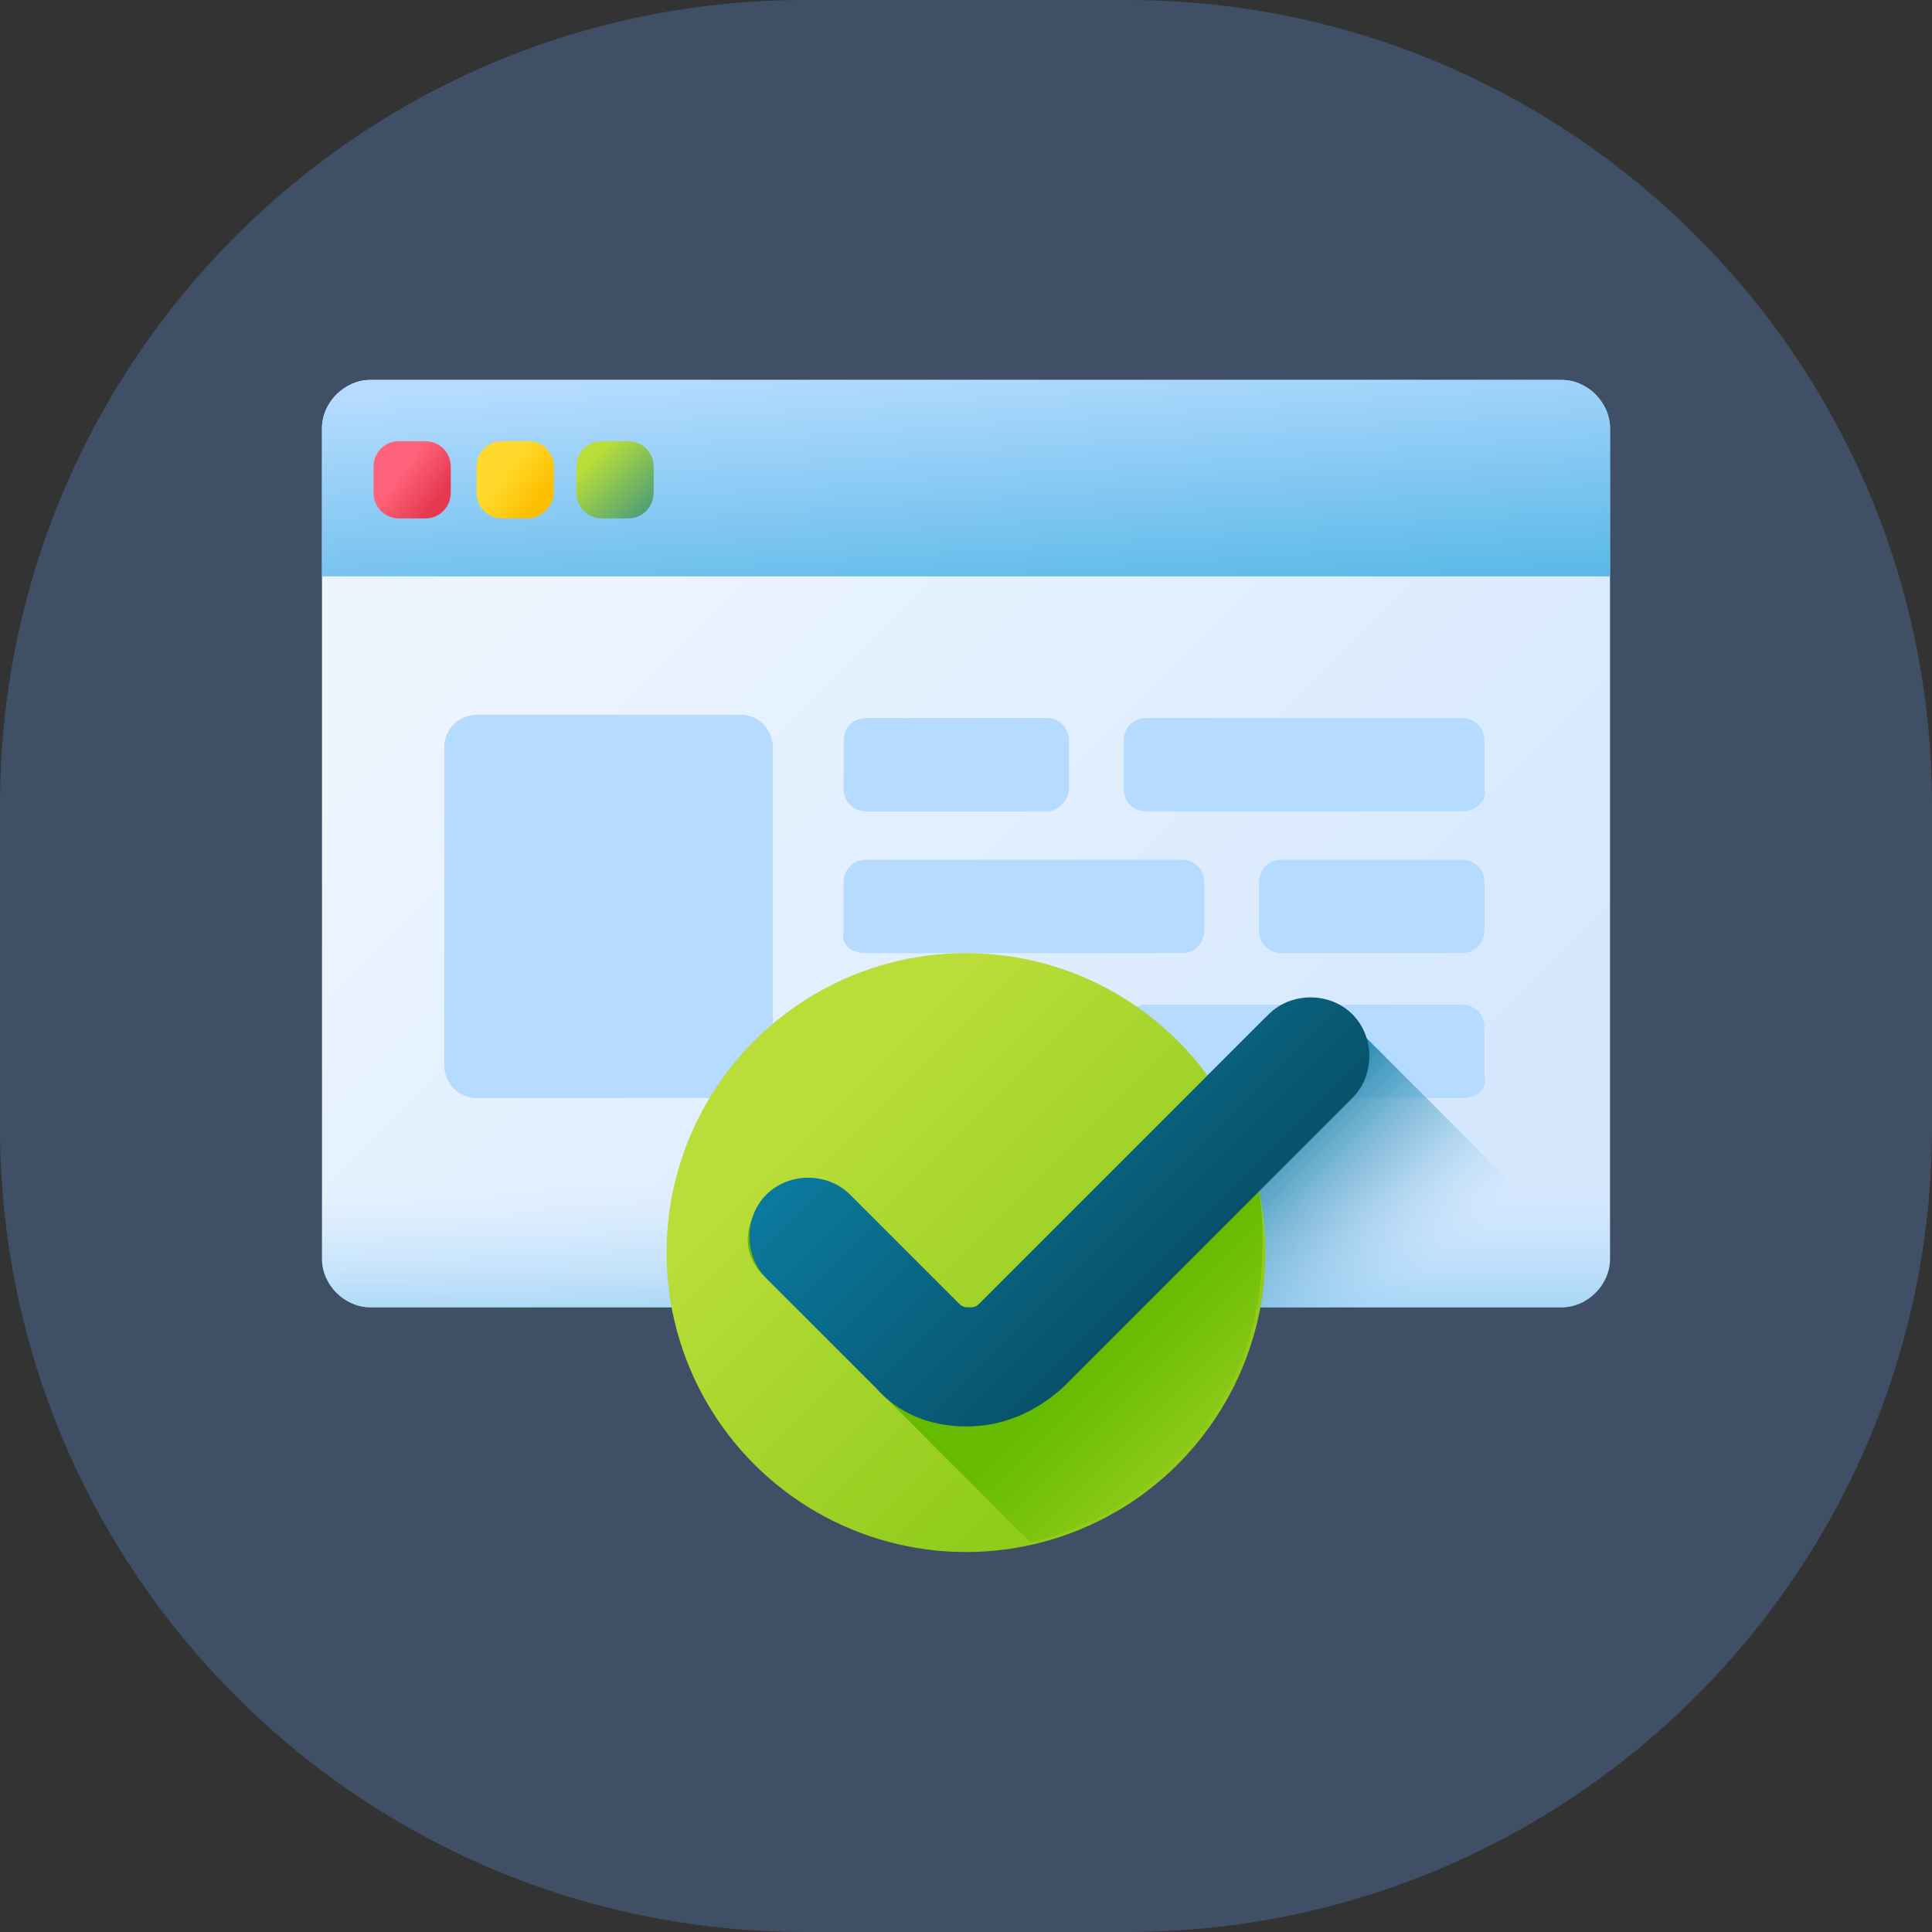
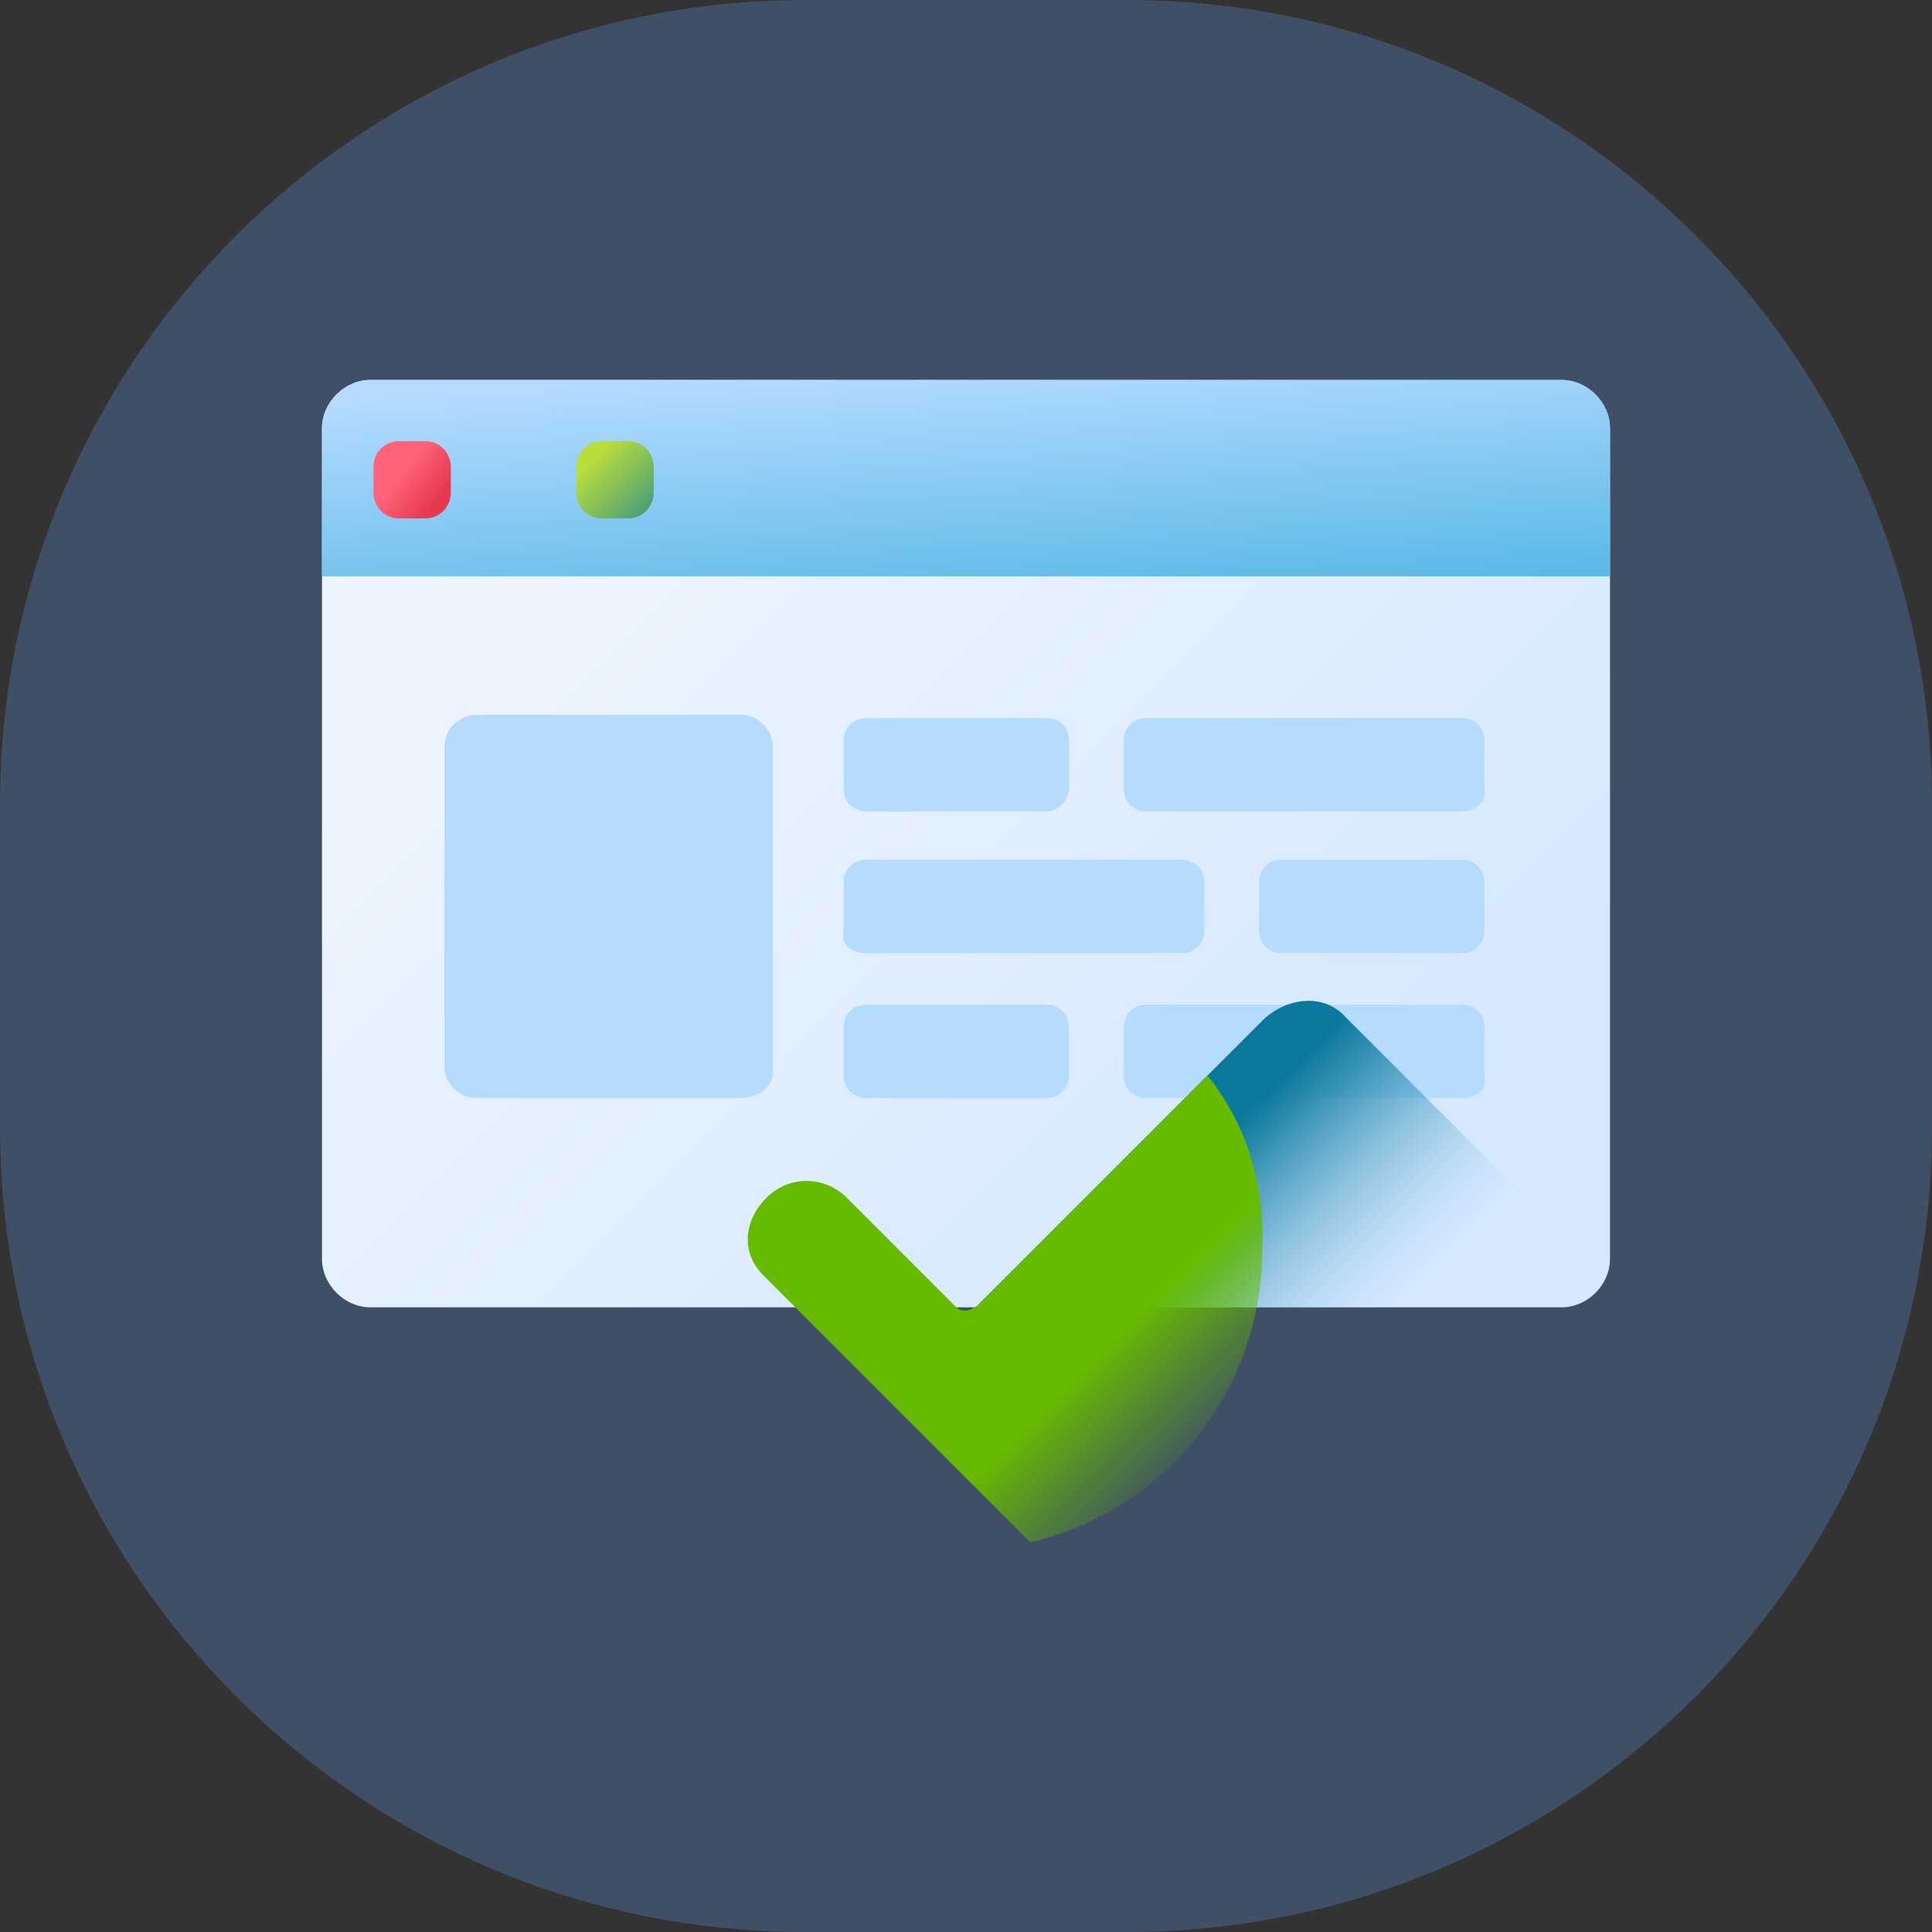
<svg xmlns="http://www.w3.org/2000/svg" xmlns:xlink="http://www.w3.org/1999/xlink" version="1.1" id="Layer_1" x="0px" y="0px" viewBox="0 0 60 60" style="enable-background:new 0 0 60 60;" xml:space="preserve">
  <rect x="0" y="0" width="60" height="60" fill="#333333" stroke="none" />
  <style type="text/css">
	.st0{opacity:0.25;fill:#66A4FF;enable-background:new    ;}
	.st1{clip-path:url(#SVGID_2_);}
	.st2{fill:url(#SVGID_3_);}
	.st3{fill:url(#SVGID_4_);}
	.st4{fill:url(#SVGID_5_);}
	.st5{fill:url(#SVGID_6_);}
	.st6{fill:url(#SVGID_7_);}
	.st7{fill:url(#SVGID_8_);}
	.st8{fill:#B5DBFF;}
	.st9{fill:url(#SVGID_9_);}
	.st10{fill:url(#SVGID_10_);}
	.st11{fill:url(#SVGID_11_);}
	.st12{fill:url(#SVGID_12_);}
</style>
  <g id="ease" transform="translate(-140 -1062)">
    <path id="Rectangle_108" class="st0" d="M165,1062h10c13.8,0,25,11.2,25,25v10c0,13.8-11.2,25-25,25h-10c-13.8,0-25-11.2-25-25v-10   C140,1073.2,151.2,1062,165,1062z" />
    <g>
      <g>
        <g>
          <g>
            <g>
              <g>
                <defs>
                  <path id="SVGID_1_" d="M165,1062h10c13.8,0,25,11.2,25,25v10c0,13.8-11.2,25-25,25h-10c-13.8,0-25-11.2-25-25v-10          C140,1073.2,151.2,1062,165,1062z" />
                </defs>
                <clipPath id="SVGID_2_">
                  <use xlink:href="#SVGID_1_" style="overflow:visible;" />
                </clipPath>
                <g class="st1">
                  <g>
                    <g>
                      <linearGradient id="SVGID_3_" gradientUnits="userSpaceOnUse" x1="156.168" y1="1111.636" x2="178.575" y2="1089.229" gradientTransform="matrix(1.004 0 0 -1.004 2.467 2193.424)">
                        <stop offset="0" style="stop-color:#EDF5FF" />
                        <stop offset="1" style="stop-color:#D5E8FE" />
                      </linearGradient>
                      <path class="st2" d="M188.5,1102.6h-37c-0.8,0-1.5-0.7-1.5-1.5v-25.8c0-0.8,0.7-1.5,1.5-1.5h37c0.8,0,1.5,0.7,1.5,1.5            v25.8C190,1101.9,189.3,1102.6,188.5,1102.6z" />
                      <linearGradient id="SVGID_4_" gradientUnits="userSpaceOnUse" x1="166.601" y1="1115.747" x2="167.213" y2="1106.384" gradientTransform="matrix(1.004 0 0 -1.004 2.467 2193.424)">
                        <stop offset="0" style="stop-color:#B5DBFF" />
                        <stop offset="1" style="stop-color:#48B2E3" />
                      </linearGradient>
                      <path class="st3" d="M190,1079.9h-40v-4.6c0-0.8,0.7-1.5,1.5-1.5h37c0.8,0,1.5,0.7,1.5,1.5V1079.9z" />
                      <g>
                        <linearGradient id="SVGID_5_" gradientUnits="userSpaceOnUse" x1="149.476" y1="1112.439" x2="150.599" y2="1111.583" gradientTransform="matrix(1.004 0 0 -1.004 2.467 2193.424)">
                          <stop offset="0" style="stop-color:#FF637B" />
                          <stop offset="1" style="stop-color:#E63950" />
                        </linearGradient>
                        <path class="st4" d="M153.2,1078.1h-0.8c-0.5,0-0.8-0.4-0.8-0.8v-0.8c0-0.5,0.4-0.8,0.8-0.8h0.8c0.5,0,0.8,0.4,0.8,0.8             v0.8C154,1077.7,153.7,1078.1,153.2,1078.1z" />
                        <linearGradient id="SVGID_6_" gradientUnits="userSpaceOnUse" x1="152.611" y1="1112.439" x2="153.734" y2="1111.583" gradientTransform="matrix(1.004 0 0 -1.004 2.467 2193.424)">
                          <stop offset="0" style="stop-color:#FFDA2D" />
                          <stop offset="1" style="stop-color:#FDBF00" />
                        </linearGradient>
-                         <path class="st5" d="M156.4,1078.1h-0.8c-0.5,0-0.8-0.4-0.8-0.8v-0.8c0-0.5,0.4-0.8,0.8-0.8h0.8c0.5,0,0.8,0.4,0.8,0.8             v0.8C157.2,1077.7,156.8,1078.1,156.4,1078.1z" />
                        <linearGradient id="SVGID_7_" gradientUnits="userSpaceOnUse" x1="155.423" y1="1112.828" x2="158.085" y2="1110.166" gradientTransform="matrix(1.004 0 0 -1.004 2.467 2193.424)">
                          <stop offset="0" style="stop-color:#B9DD39" />
                          <stop offset="1" style="stop-color:#0B799D" />
                        </linearGradient>
                        <path class="st6" d="M159.5,1078.1h-0.8c-0.5,0-0.8-0.4-0.8-0.8v-0.8c0-0.5,0.4-0.8,0.8-0.8h0.8c0.5,0,0.8,0.4,0.8,0.8             v0.8C160.3,1077.7,160,1078.1,159.5,1078.1z" />
                      </g>
                      <linearGradient id="SVGID_8_" gradientUnits="userSpaceOnUse" x1="166.879" y1="1090.208" x2="166.879" y2="1082.474" gradientTransform="matrix(1.004 0 0 -1.004 2.467 2193.424)">
                        <stop offset="0" style="stop-color:#B5DBFF;stop-opacity:0" />
                        <stop offset="0.243" style="stop-color:#93CEF6;stop-opacity:0.243" />
                        <stop offset="0.576" style="stop-color:#6ABFEC;stop-opacity:0.576" />
                        <stop offset="0.84" style="stop-color:#51B5E5;stop-opacity:0.84" />
                        <stop offset="1" style="stop-color:#48B2E3" />
                      </linearGradient>
-                       <path class="st7" d="M150,1095.6v5.5c0,0.8,0.7,1.5,1.5,1.5h37c0.8,0,1.5-0.7,1.5-1.5v-5.5H150z" />
                    </g>
                    <g>
                      <path class="st8" d="M163,1096.1h-8.2c-0.6,0-1-0.5-1-1v-9.9c0-0.6,0.5-1,1-1h8.2c0.6,0,1,0.5,1,1v9.9            C164.1,1095.7,163.6,1096.1,163,1096.1L163,1096.1z" />
                      <g>
                        <g>
                          <path class="st8" d="M172.5,1087.2h-5.6c-0.4,0-0.7-0.3-0.7-0.7v-1.5c0-0.4,0.3-0.7,0.7-0.7h5.6c0.4,0,0.7,0.3,0.7,0.7              v1.5C173.2,1086.8,172.9,1087.2,172.5,1087.2z" />
                          <path class="st8" d="M185.4,1087.2h-9.8c-0.4,0-0.7-0.3-0.7-0.7v-1.5c0-0.4,0.3-0.7,0.7-0.7h9.8c0.4,0,0.7,0.3,0.7,0.7              v1.5C186.2,1086.8,185.9,1087.2,185.4,1087.2z" />
                        </g>
                        <g>
                          <path class="st8" d="M179.8,1091.6h5.6c0.4,0,0.7-0.3,0.7-0.7v-1.5c0-0.4-0.3-0.7-0.7-0.7h-5.6c-0.4,0-0.7,0.3-0.7,0.7              v1.5C179.1,1091.3,179.4,1091.6,179.8,1091.6z" />
                          <path class="st8" d="M166.9,1091.6h9.8c0.4,0,0.7-0.3,0.7-0.7v-1.5c0-0.4-0.3-0.7-0.7-0.7h-9.8c-0.4,0-0.7,0.3-0.7,0.7              v1.5C166.1,1091.3,166.4,1091.6,166.9,1091.6L166.9,1091.6z" />
                        </g>
                        <g>
                          <path class="st8" d="M172.5,1096.1h-5.6c-0.4,0-0.7-0.3-0.7-0.7v-1.5c0-0.4,0.3-0.7,0.7-0.7h5.6c0.4,0,0.7,0.3,0.7,0.7              v1.5C173.2,1095.8,172.9,1096.1,172.5,1096.1z" />
                          <path class="st8" d="M185.4,1096.1h-9.8c-0.4,0-0.7-0.3-0.7-0.7v-1.5c0-0.4,0.3-0.7,0.7-0.7h9.8c0.4,0,0.7,0.3,0.7,0.7              v1.5C186.2,1095.8,185.9,1096.1,185.4,1096.1z" />
                        </g>
                      </g>
                    </g>
                  </g>
                  <linearGradient id="SVGID_9_" gradientUnits="userSpaceOnUse" x1="178.95" y1="1085.002" x2="173.506" y2="1090.446" gradientTransform="matrix(1.004 0 0 -1.004 2.467 2193.424)">
                    <stop offset="0" style="stop-color:#B5DBFF;stop-opacity:0" />
                    <stop offset="0.173" style="stop-color:#8FC5E9;stop-opacity:0.173" />
                    <stop offset="0.454" style="stop-color:#56A4C8;stop-opacity:0.454" />
                    <stop offset="0.696" style="stop-color:#2D8DB1;stop-opacity:0.696" />
                    <stop offset="0.885" style="stop-color:#147EA2;stop-opacity:0.885" />
                    <stop offset="1" style="stop-color:#0B799D" />
                  </linearGradient>
                  <path class="st9" d="M189.9,1101.7c-0.2,0.5-0.8,0.9-1.4,0.9h-18.2c0,0,0.1,0,0.1-0.1l7.2-7.2l1.6-1.6          c0.7-0.7,1.9-0.9,2.6-0.1L189.9,1101.7z" />
                  <linearGradient id="SVGID_10_" gradientUnits="userSpaceOnUse" x1="162.551" y1="1092.575" x2="171.52" y2="1083.606" gradientTransform="matrix(1.004 0 0 -1.004 2.467 2193.424)">
                    <stop offset="0" style="stop-color:#B9DD39" />
                    <stop offset="1" style="stop-color:#90CC1C" />
                  </linearGradient>
-                   <circle class="st10" cx="170" cy="1100.9" r="9.3" />
                  <linearGradient id="SVGID_11_" gradientUnits="userSpaceOnUse" x1="175.337" y1="1082.801" x2="172.002" y2="1086.137" gradientTransform="matrix(1.004 0 0 -1.004 2.467 2193.424)">
                    <stop offset="0" style="stop-color:#66BB00;stop-opacity:0" />
                    <stop offset="1" style="stop-color:#66BB00" />
                  </linearGradient>
                  <path class="st11" d="M177.5,1095.4l-7.1,7.1c-0.1,0.1-0.3,0.2-0.4,0.2s-0.2,0-0.3-0.1l-3.4-3.4c-0.7-0.7-1.8-0.7-2.5,0          c-0.7,0.7-0.8,1.7-0.1,2.4l8.3,8.3c4.2-1,7.2-4.7,7.2-9.1C179.3,1098.8,178.7,1096.9,177.5,1095.4L177.5,1095.4z" />
                  <linearGradient id="SVGID_12_" gradientUnits="userSpaceOnUse" x1="166.06" y1="1095.091" x2="175.35" y2="1085.801" gradientTransform="matrix(1.004 0 0 -1.004 2.467 2193.424)">
                    <stop offset="0" style="stop-color:#0B799D" />
                    <stop offset="1" style="stop-color:#07485E" />
                  </linearGradient>
-                   <path class="st12" d="M170,1106.3c-1.1,0-2.1-0.4-2.8-1.2l-3.4-3.4c-0.7-0.7-0.7-1.9,0-2.6c0.7-0.7,1.9-0.7,2.6,0l3.4,3.4          c0.1,0.1,0.2,0.1,0.3,0.1s0.2,0,0.3-0.1l9-9c0.7-0.7,1.9-0.7,2.6,0c0.7,0.7,0.7,1.9,0,2.6l-9,9          C172.1,1105.9,171.1,1106.3,170,1106.3z" />
                </g>
              </g>
            </g>
          </g>
        </g>
      </g>
    </g>
  </g>
</svg>